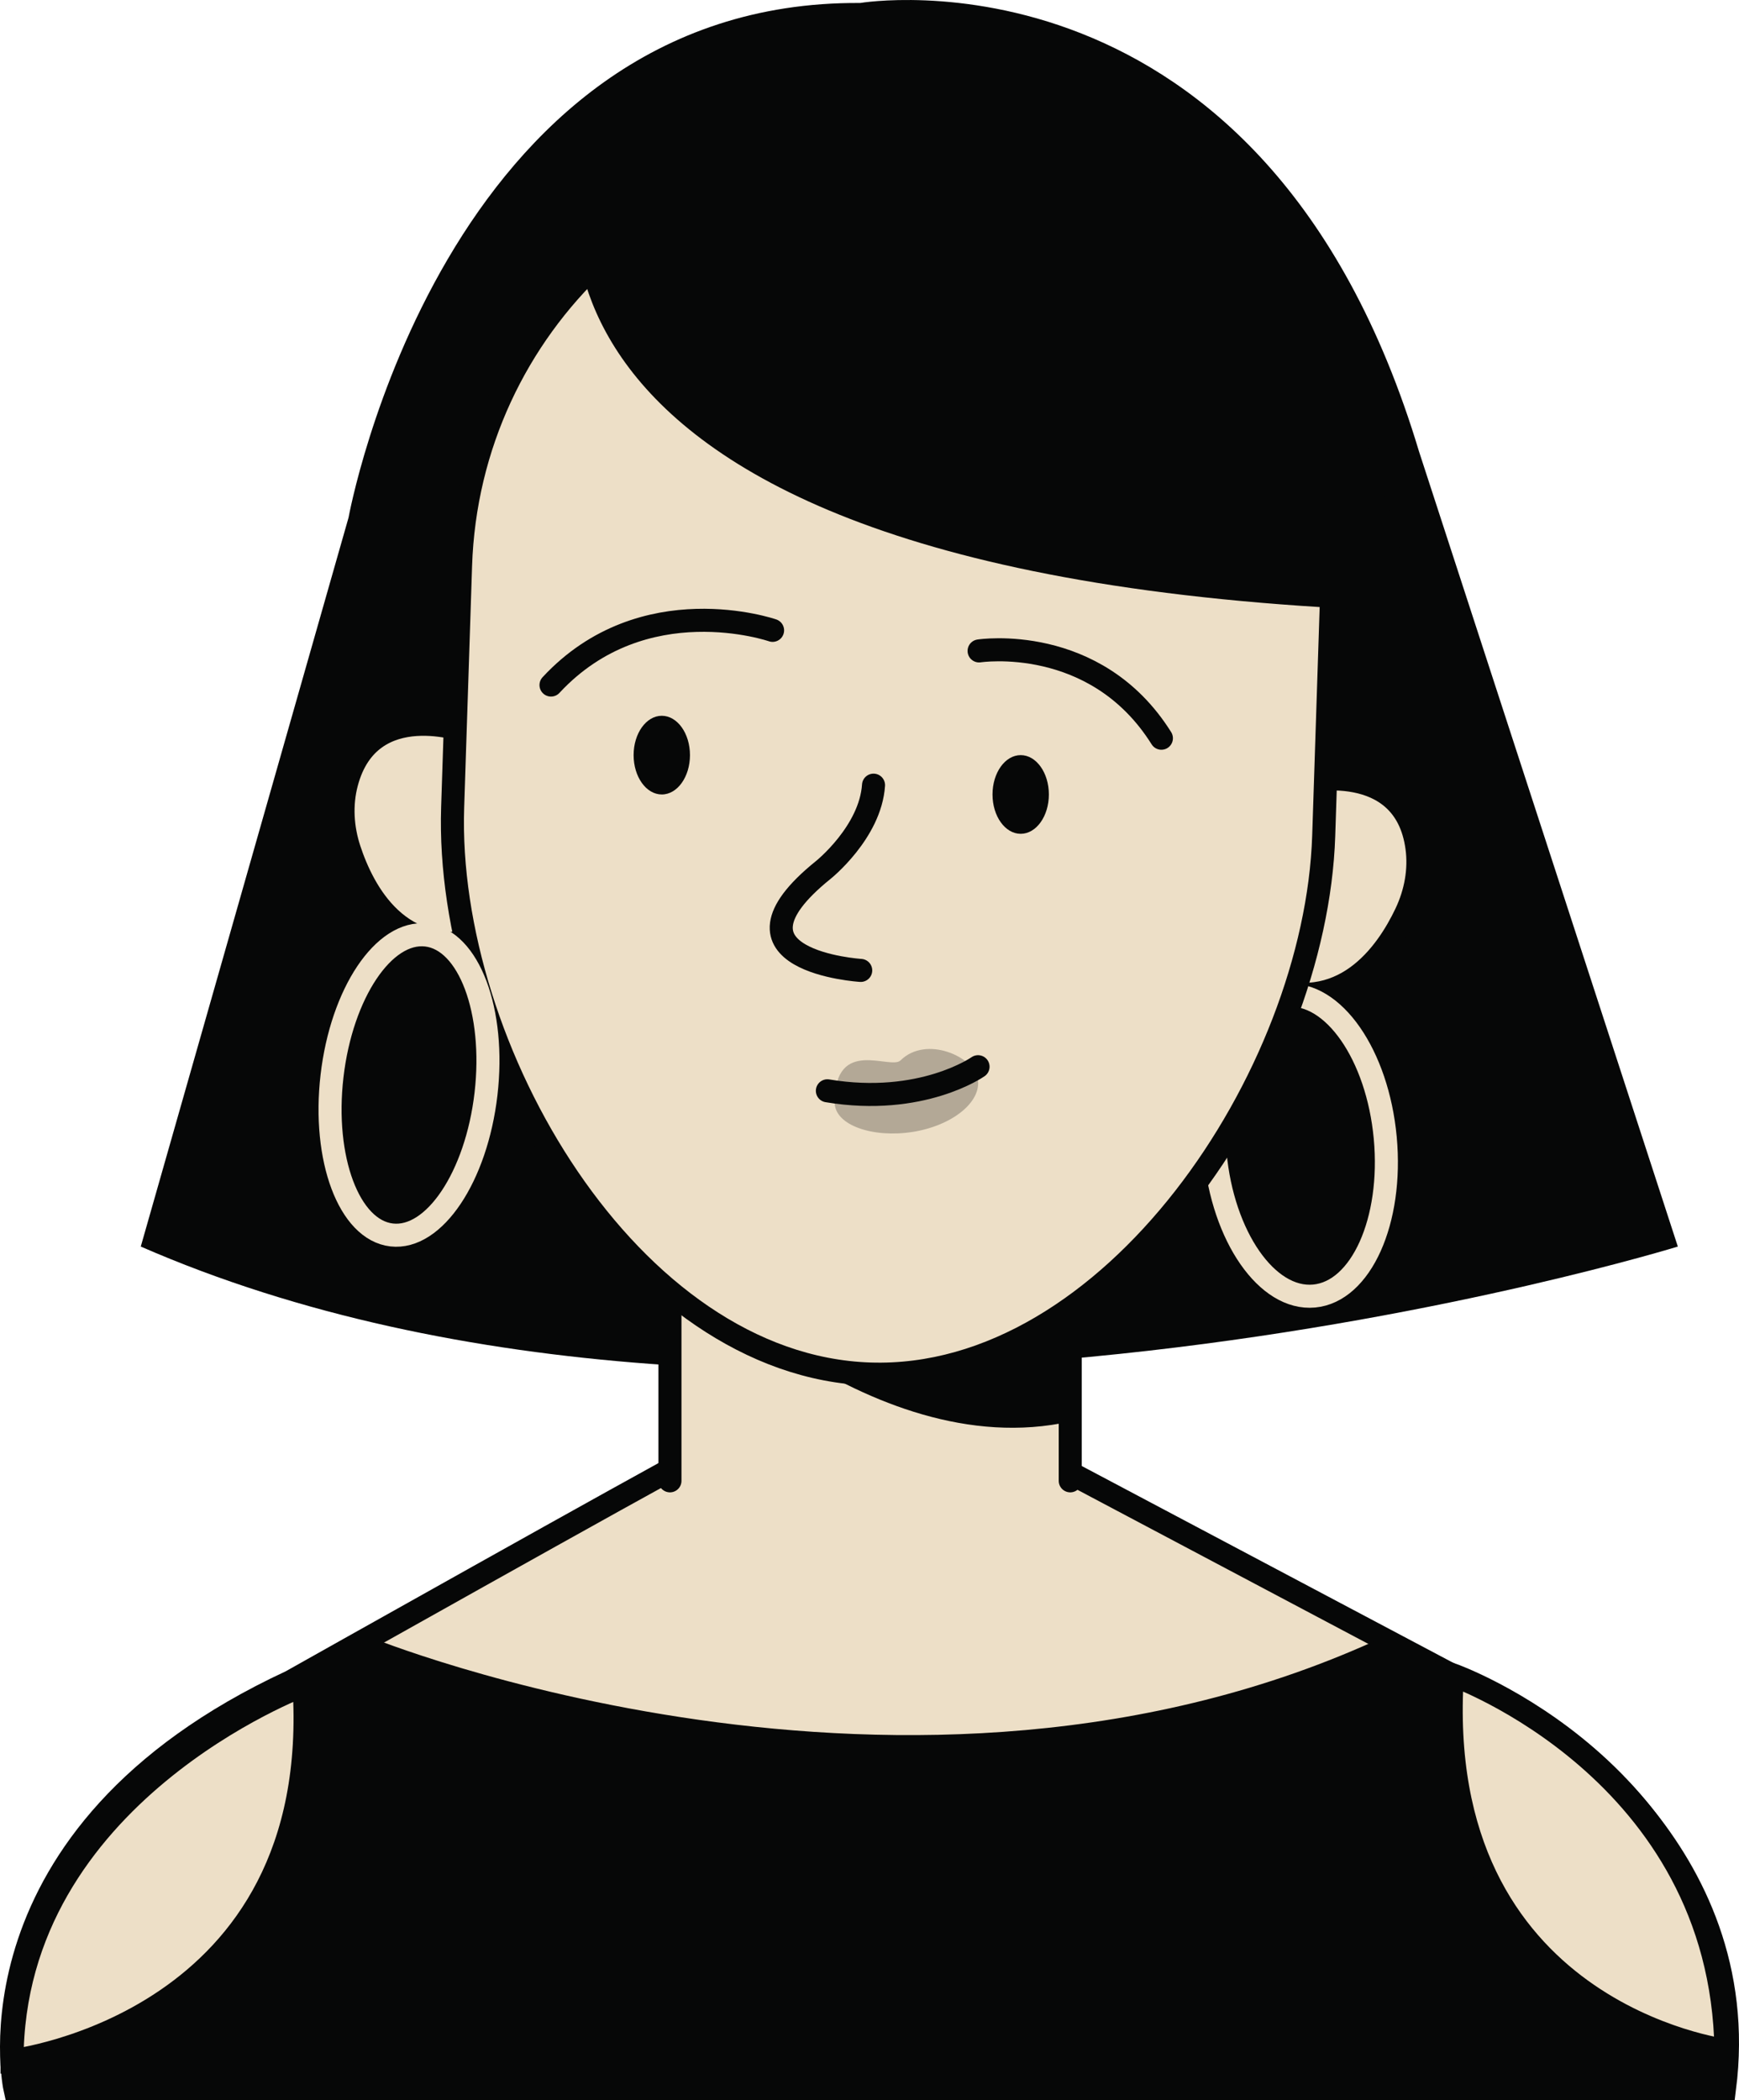
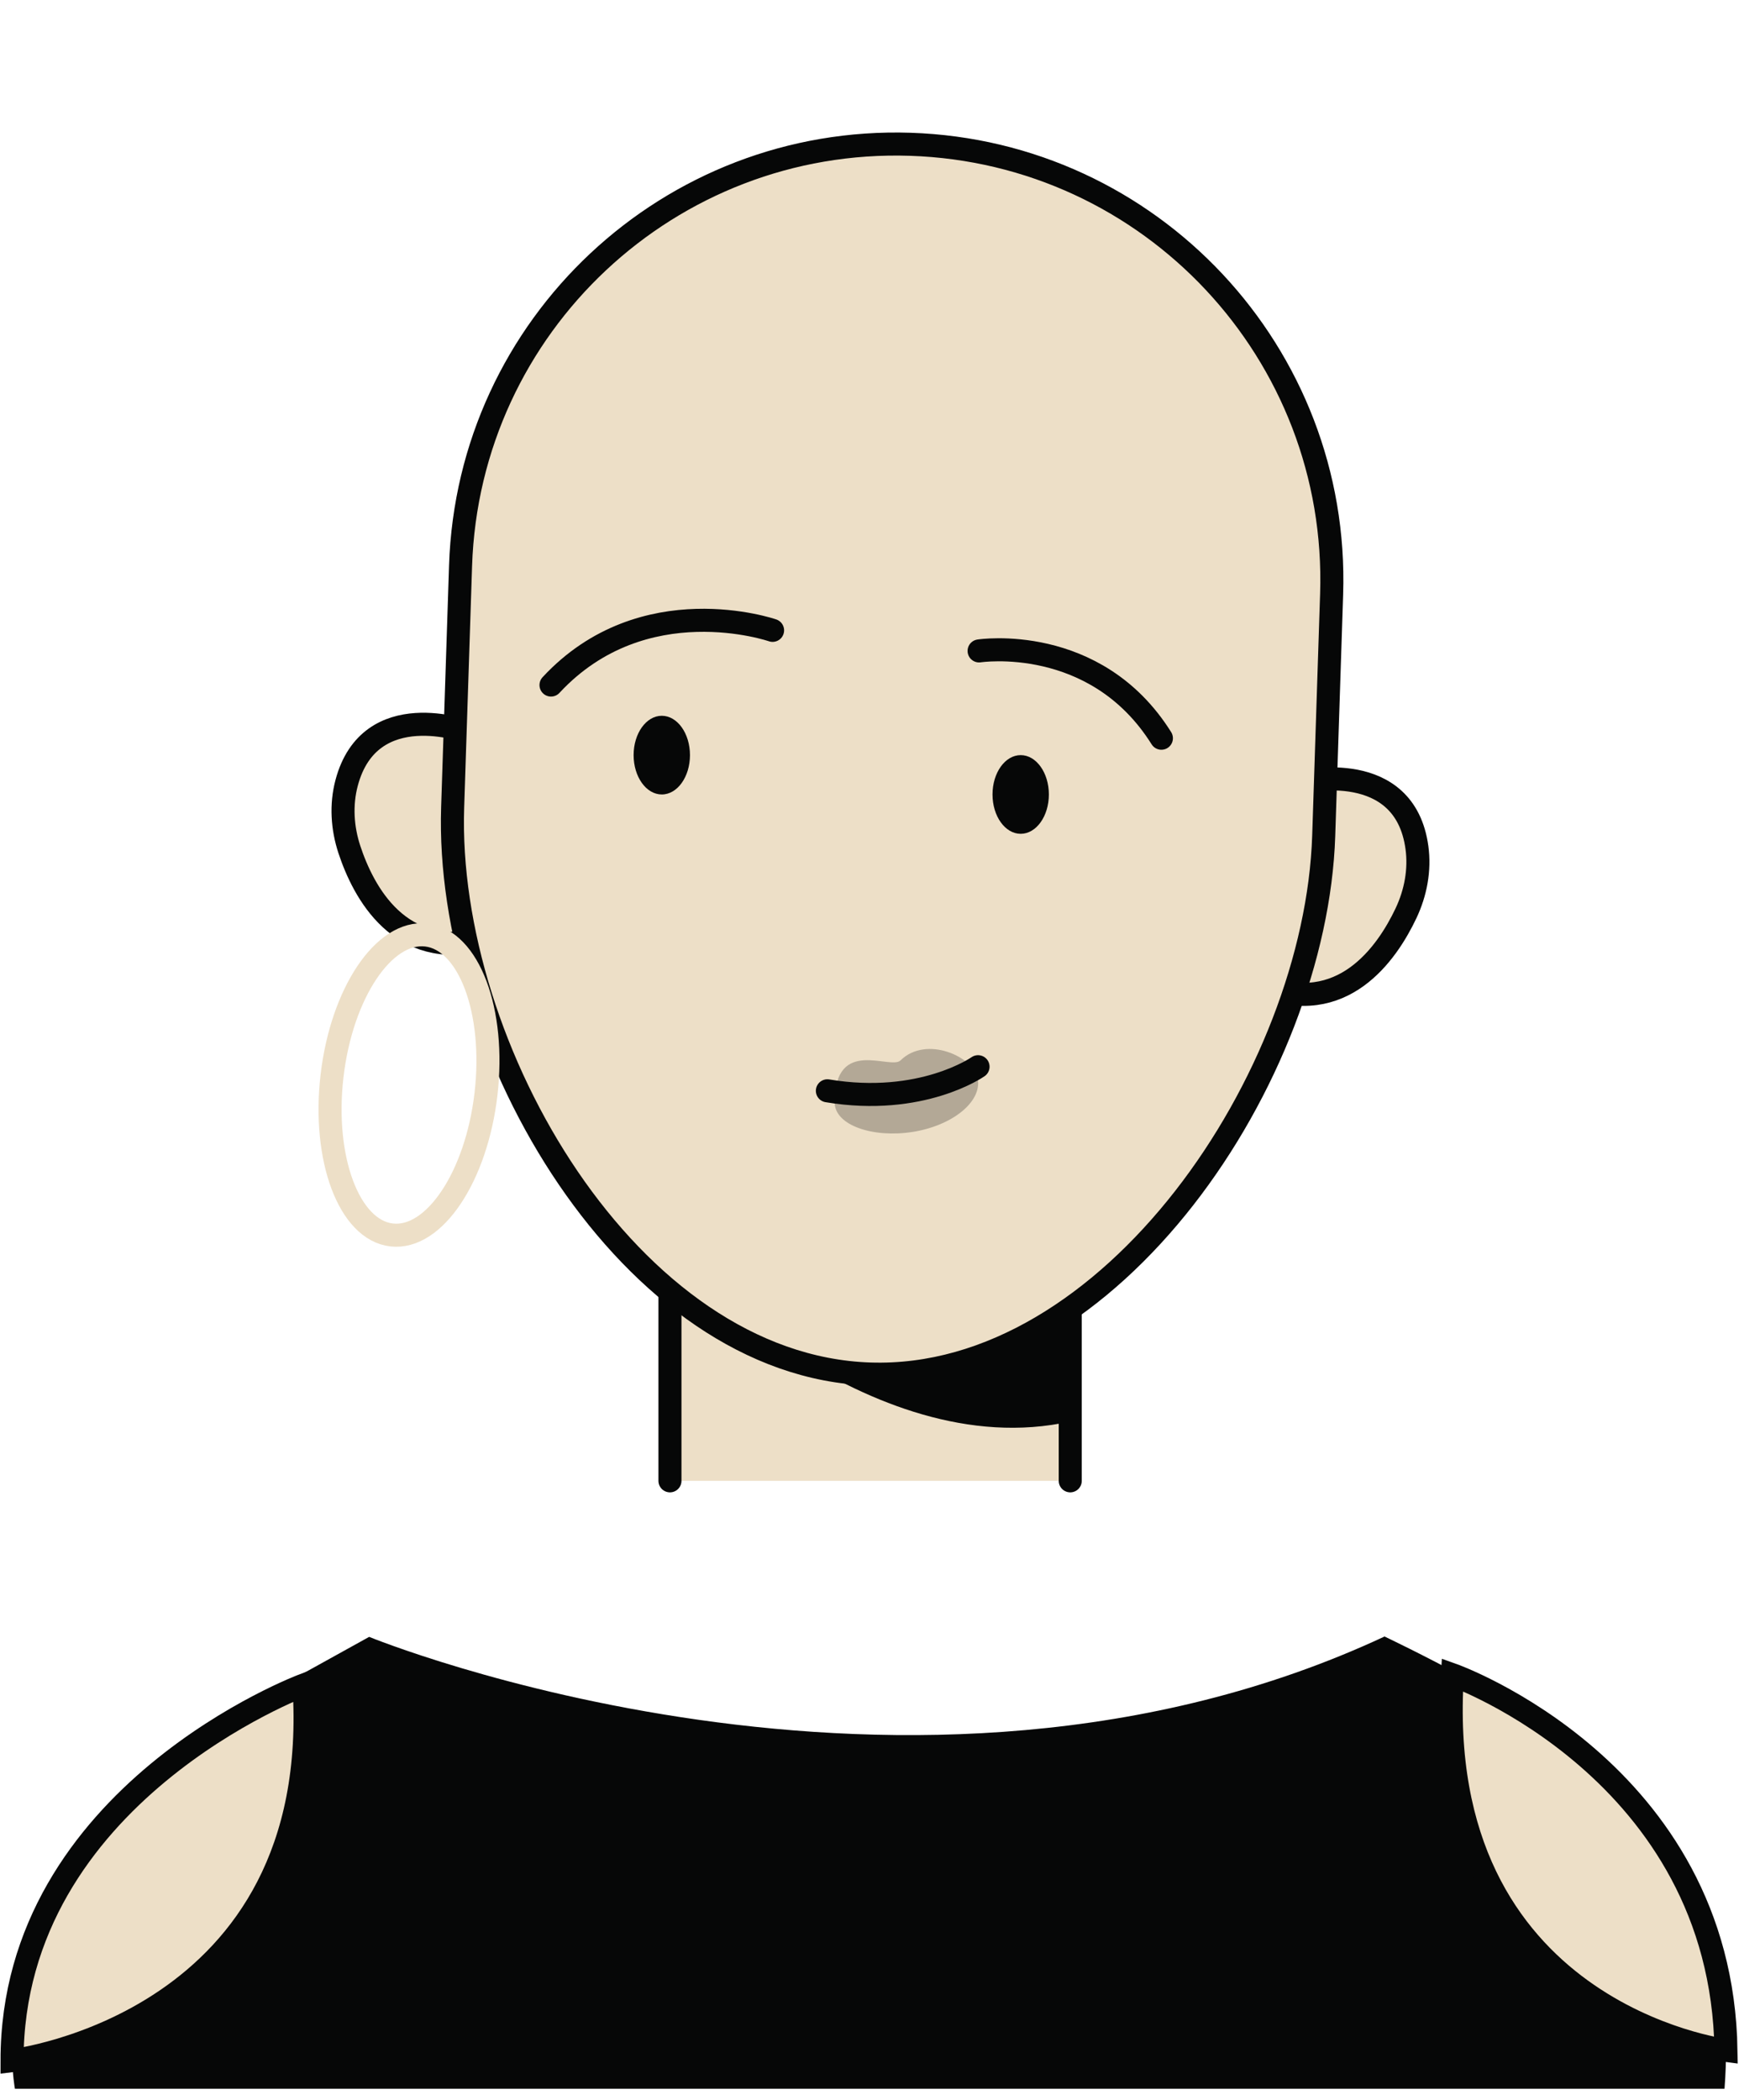
<svg xmlns="http://www.w3.org/2000/svg" id="Welcome_Autumn_Post_09" viewBox="0 0 229.82 277.469">
  <defs>
    <style> .cls-1 { stroke: #eddfc7; } .cls-1, .cls-2 { fill: none; } .cls-1, .cls-2, .cls-3 { stroke-linecap: round; stroke-miterlimit: 10; stroke-width: 3.045px; } .cls-2, .cls-3 { stroke: #060707; } .cls-4, .cls-5 { fill: #060707; } .cls-3 { fill: #eddfc7; } .cls-5 { opacity: .25; } </style>
  </defs>
  <g id="graphic_element-7" data-name="graphic element">
    <g id="avatar">
      <g id="avatar01">
-         <path class="cls-4" d="M221.737,164.687s-119.008,36.724-203.134,0l27.463-96.32S58.476-0,113.672,.394c0,0,53.348-9.02,73.867,59.275l34.198,105.019Z" />
        <path class="cls-3" d="M172.223,103.285s13.41-3.155,15.032,8.678c.408,2.977-.167,6-1.455,8.715-2.511,5.292-8.398,13.811-19.101,9.53" />
-         <path class="cls-1" d="M183.069,150.323c1.016,10.969-3.193,20.327-9.403,20.902-6.209,.575-12.067-7.85-13.084-18.818-1.016-10.969,3.193-20.327,9.403-20.902,6.209-.575,12.067,7.85,13.084,18.819Z" />
+         <path class="cls-1" d="M183.069,150.323Z" />
        <path class="cls-3" d="M61.8,96.67s-12.917-4.787-15.989,6.754c-.773,2.904-.576,5.975,.367,8.828,1.838,5.561,6.627,14.743,17.777,11.817" />
-         <path class="cls-3" d="M1.969,275.946s-7.226-33.485,36.467-53.779c0,0,48.767-27.397,52.826-29.426,0,0,22.323-9.47,46.676,0l65.136,34.499s28.892,16.912,24.833,48.705H1.969Z" />
        <polyline class="cls-3" points="88.539 195.638 88.539 165.759 141.44 165.759 141.44 195.638" />
        <path class="cls-4" d="M141.44,161.113s-27.96,18.016-52.901-2.348v6.994s26.208,27.994,52.901,22.038v-26.684Z" />
        <path class="cls-3" d="M114.99,181.528h-0c-31.788-1.04-56.21-43.078-55.169-74.866l1.045-31.926c1.04-31.788,27.654-56.715,59.442-55.674h0c31.788,1.04,56.715,27.654,55.674,59.442l-1.045,31.926c-1.04,31.788-28.158,72.139-59.947,71.098Z" />
-         <path class="cls-4" d="M76.885,20.991s-18.381,55.592,109.481,59.776c0,0-7.569-89.437-109.481-59.776Z" />
        <path class="cls-4" d="M48.787,216.253s71.382,29.236,134.19-.048c0,0,20.466,9.687,26.795,16.035,0,0,20.53,12.923,18.135,43.707H1.969s-5.68-29.917,27.004-48.723l19.814-10.971Z" />
        <ellipse class="cls-4" cx="134.891" cy="104.96" rx="3.724" ry="5.198" />
        <path class="cls-4" d="M91.184,99.762c0,2.871-1.667,5.198-3.724,5.198s-3.724-2.327-3.724-5.198,1.667-5.198,3.724-5.198,3.724,2.327,3.724,5.198Z" />
        <path class="cls-2" d="M129.394,85.996s15.381-2.362,24.092,11.534" />
        <path class="cls-2" d="M102.101,83.279s-17.077-5.921-29.282,7.226" />
-         <path class="cls-2" d="M113.749,128.205s-19.878-1.244-4.944-13.274c0,0,6.222-4.978,6.637-11.2" />
        <path class="cls-1" d="M64.228,144.523c-1.269,10.942-6.854,19.284-12.473,18.632s-9.146-10.051-7.877-20.993c1.269-10.942,6.854-19.284,12.473-18.632,5.619,.652,9.146,10.051,7.877,20.993Z" />
        <path class="cls-3" d="M1.591,272.245s41.492-4.862,38.578-49.641c0,0-38.578,14.381-38.578,49.641Z" />
        <path class="cls-3" d="M228.101,270.896s-39.072-4.862-36.159-49.64c0,0,35.571,12.617,36.159,49.64Z" />
        <path class="cls-5" d="M129.229,142.597c.479,2.999-3.369,6.107-8.595,6.942-5.226,.835-10.337-.854-10.33-3.917,.02-8.72,7.376-4.218,8.708-5.53,3.394-3.345,9.738-.494,10.217,2.505Z" />
        <path class="cls-2" d="M129.255,140.927s-7.467,5.257-19.912,3.183" />
      </g>
    </g>
  </g>
</svg>